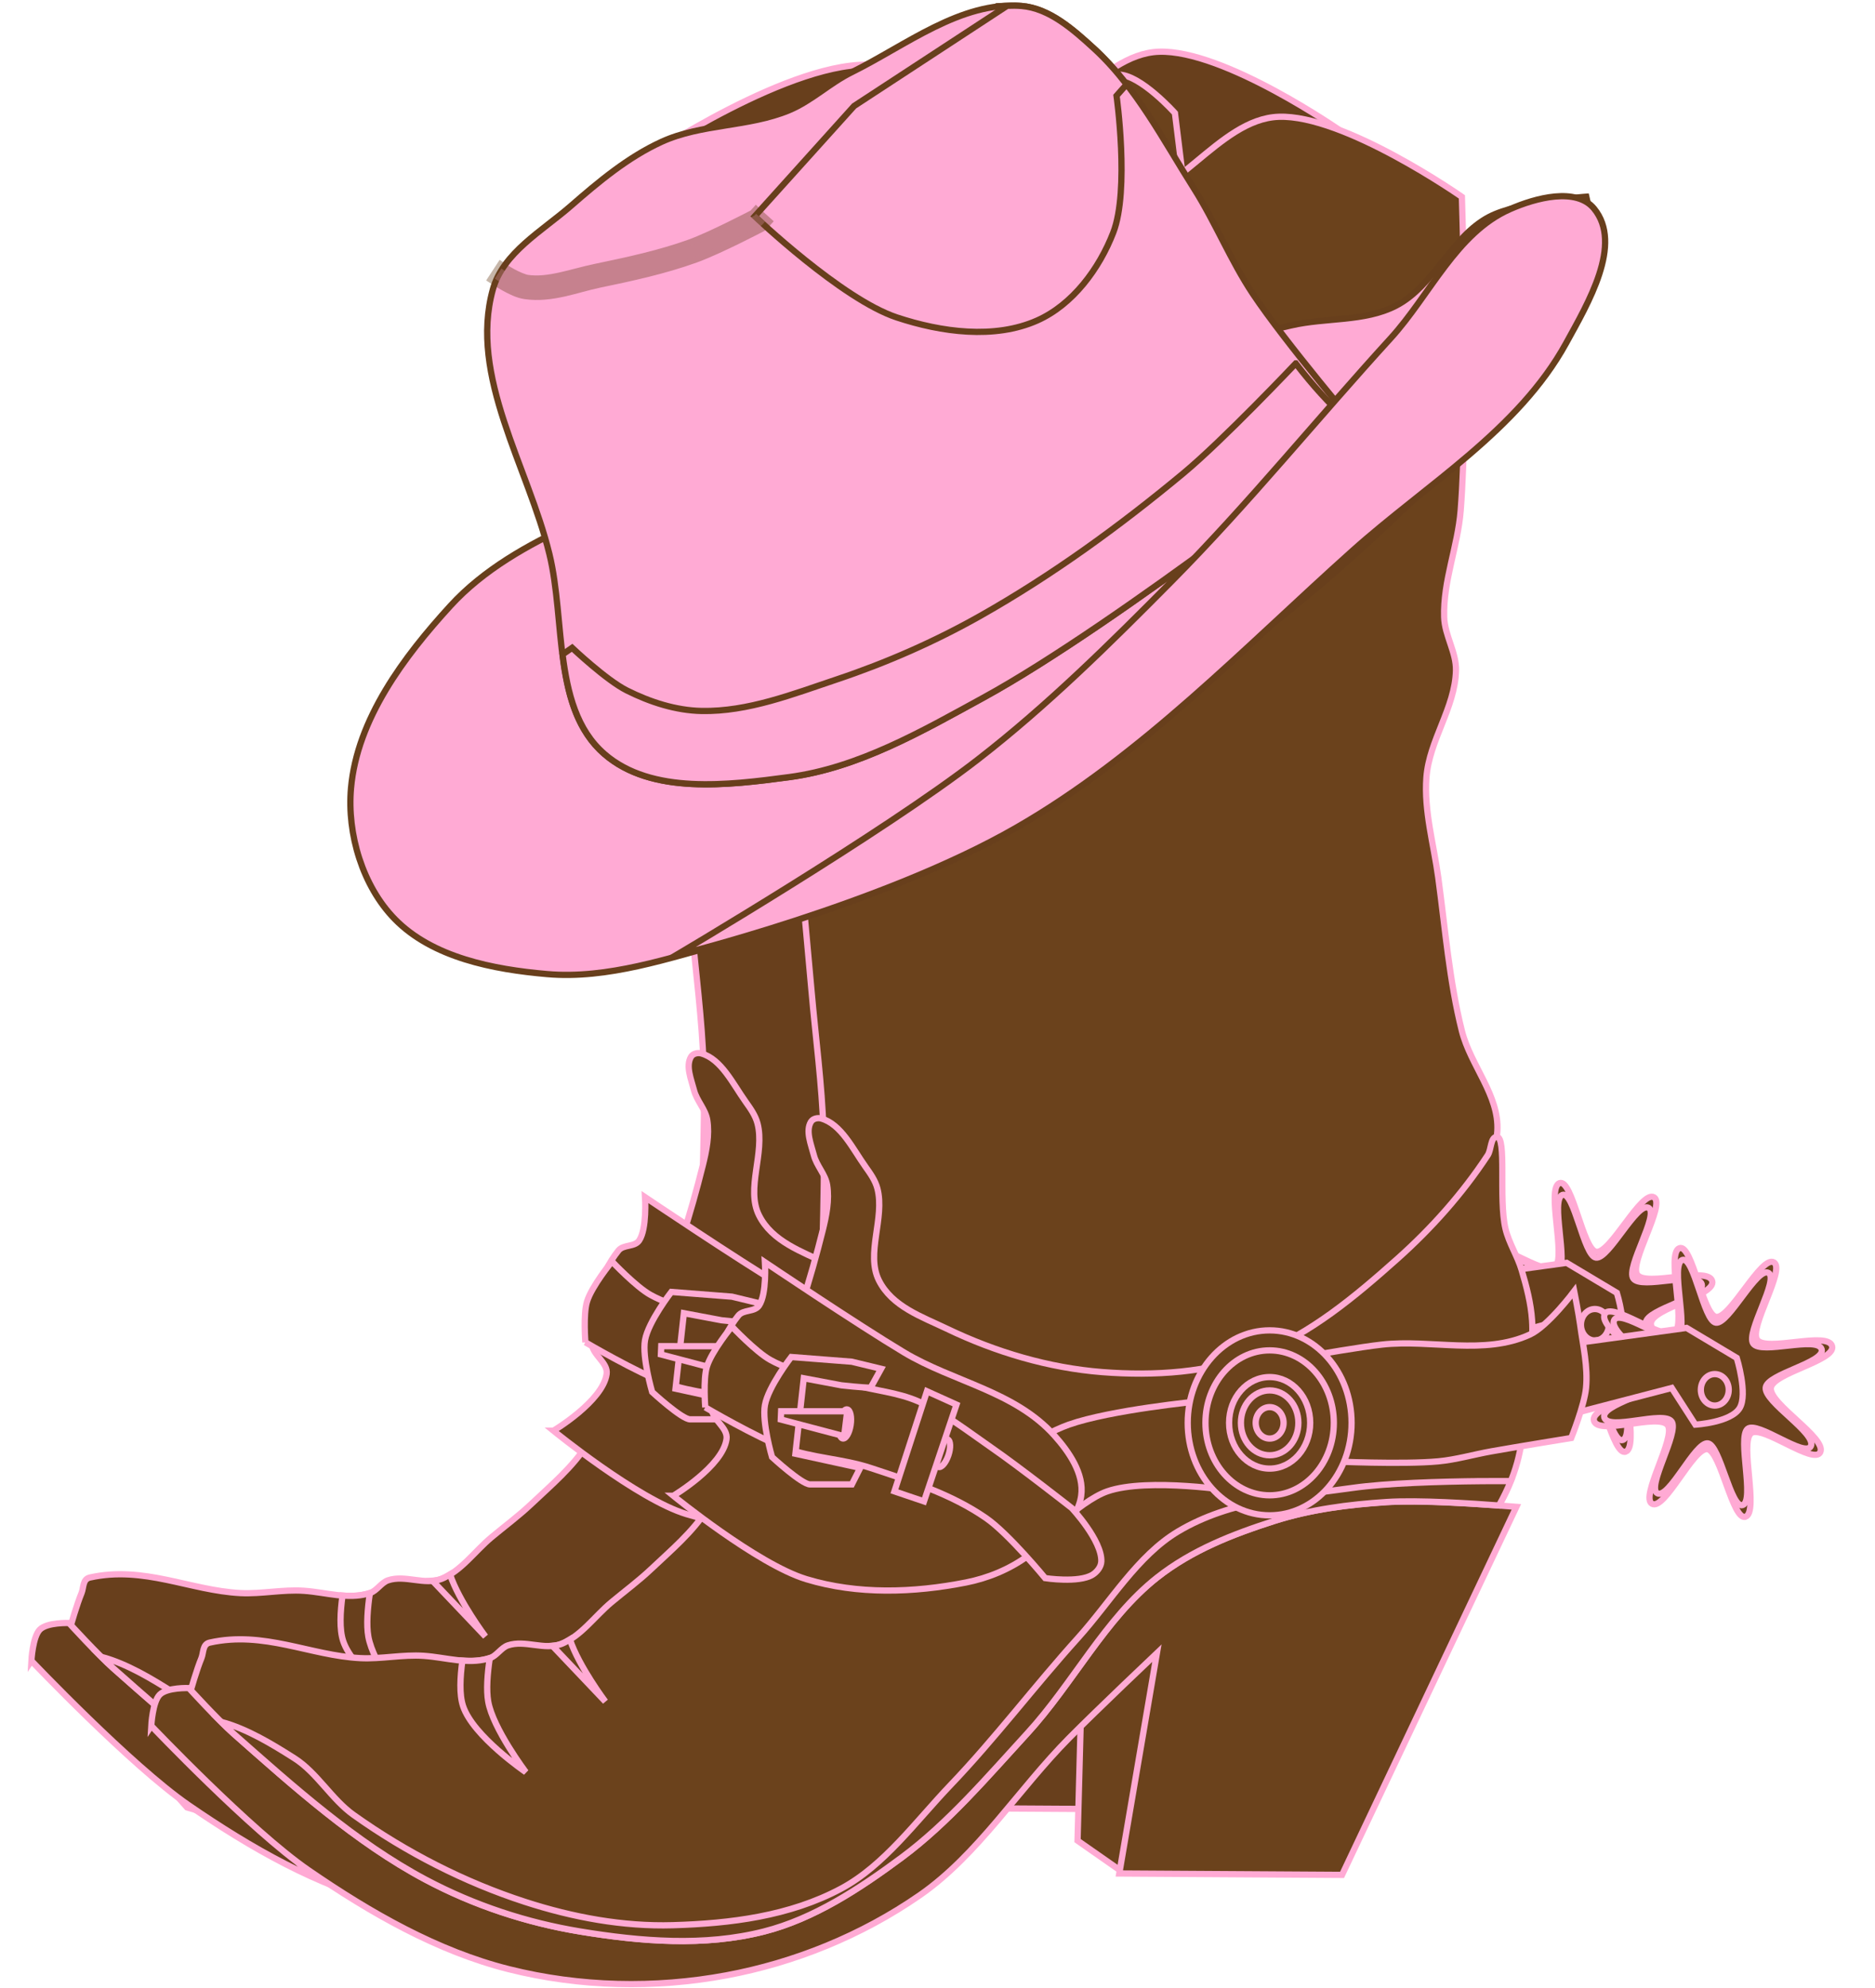
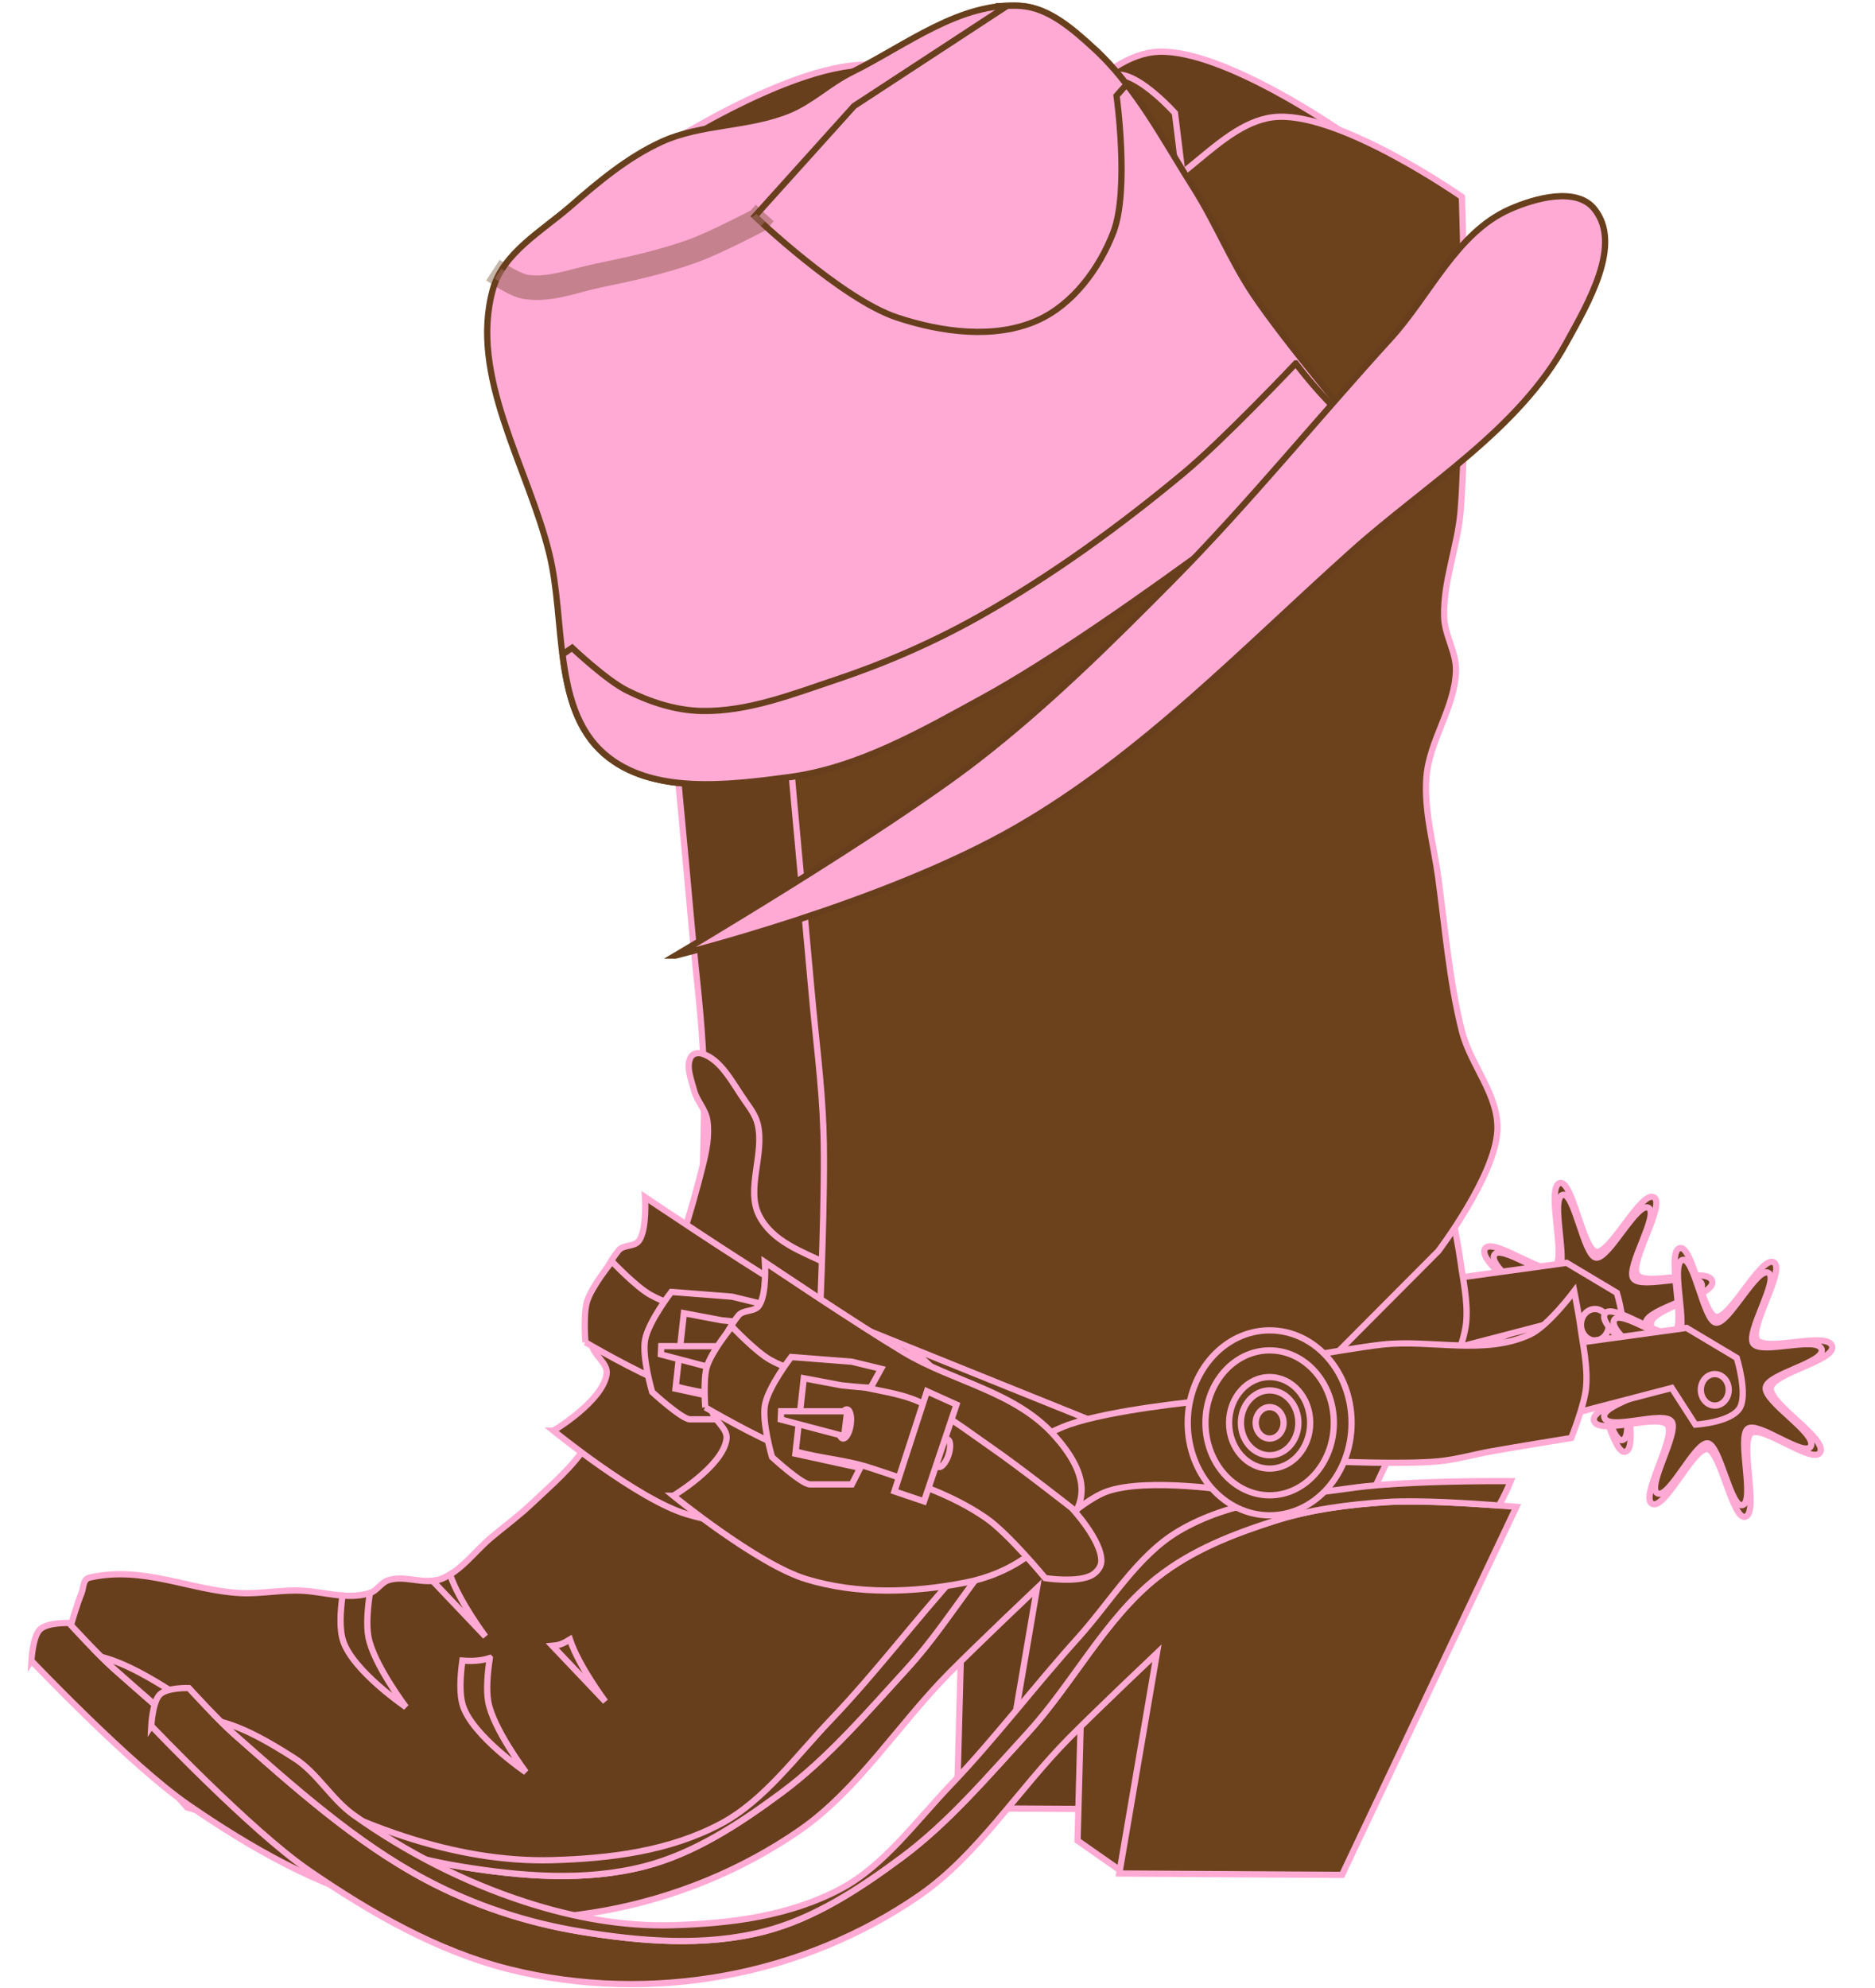
<svg xmlns="http://www.w3.org/2000/svg" width="300" height="318">
  <title>lillian cake</title>
  <g>
    <title>Layer 1</title>
    <g id="g4106">
      <path id="path4022" fill="#683f1c" stroke="#ffaad4" d="m160.248,288.927l-7.023,-4.906l0.669,-24.907l15.381,-10.188l-9.028,40.001z" />
      <path id="path2991" fill="#683f1c" stroke="#ffaad4" d="m112.577,170.516c-0.247,-7.501 -1.26,-14.946 -1.916,-22.415c-1.22,-13.88 -2.643,-27.737 -3.759,-41.628c-1.798,-22.393 -4.728,-67.244 -4.728,-67.244l0.945,-13.876c0,0 23.863,-16.108 36.886,-14.943c7.174,0.642 11.725,11.464 18.916,11.741c9.726,0.374 16.755,-13.517 26.482,-13.876c10.474,-0.386 29.319,12.808 29.319,12.808c0,0 1.117,33.51 -0.194,50.167c-0.454,5.756 -2.828,11.302 -2.643,17.078c0.093,2.932 1.966,5.606 1.891,8.539c-0.153,5.961 -4.279,11.135 -4.729,17.078c-0.406,5.365 1.168,10.689 1.892,16.01c1.117,8.21 1.775,16.56 3.783,24.55c1.389,5.529 5.997,10.274 5.674,16.01c-0.41,7.311 -9.457,19.212 -9.457,19.212l-27.021,27.13l-13.647,5.958l-58.25,-23.482c0,0 0.873,-19.217 0.557,-28.818l0,-0z" />
      <path id="path2989" fill="#683f1c" stroke="#ffaad4" d="m9.701,266.148c0,0 1.864,-7.711 3.344,-11.321c0.361,-0.88 0.16,-2.226 1.338,-2.487c8.661,-1.924 16.025,2.072 24.075,2.487c3.356,0.173 6.779,-0.602 10.173,-0.367c3.588,0.247 7.145,1.47 10.558,0.367c1.097,-0.354 1.81,-1.673 2.903,-2.042c2.72,-0.916 5.826,0.815 8.511,-0.219c3.149,-1.211 5.363,-4.443 8.04,-6.67c2.132,-1.776 4.355,-3.417 6.384,-5.337c3.161,-2.992 6.572,-5.83 8.985,-9.607c8.495,-13.298 14.514,-28.779 18.442,-44.563c0.579,-2.326 1.086,-4.825 0.71,-7.204c-0.279,-1.763 -1.687,-3.084 -2.128,-4.804c-0.44,-1.718 -1.363,-3.858 -0.473,-5.337c0.323,-0.535 1.099,-0.691 1.655,-0.534c3.19,0.9 5.034,4.845 7.093,7.738c0.753,1.059 1.554,2.167 1.892,3.47c1.218,4.695 -1.893,10.414 0.236,14.676c2.104,4.213 6.934,5.843 10.877,7.738c7.844,3.77 16.322,6.267 24.827,6.938c8.379,0.659 17.101,0.083 25.063,-2.935c8.213,-3.116 15.431,-9.144 22.226,-15.211c5.376,-4.8 10.338,-10.33 14.423,-16.544c0.589,-0.895 0.433,-2.869 1.419,-2.935c1.677,-0.112 0.291,9.923 1.419,14.676c0.556,2.346 1.92,4.365 2.6,6.671c0.768,2.599 1.473,5.273 1.655,8.005c0.227,3.38 -0.369,6.771 -0.709,10.14c-0.423,4.2 -0.554,8.501 -1.655,12.541c-0.694,2.549 -1.782,4.974 -3.074,7.206c-0.397,0.685 -1.418,1.868 -1.418,1.868l-36.413,3.468l-31.212,25.083l-29.555,34.69l-42.56,7.738l-49.418,-14.41l-20.236,-22.976z" />
      <path id="path2987" fill="#683f1c" stroke="#ffaad4" d="m5.022,265.655c0,0 15.916,16.738 25.14,23.088c9.971,6.864 20.7,12.991 32.101,15.85c11.319,2.84 23.336,3.109 34.776,0.978c10.847,-2.019 21.595,-6.332 30.961,-12.83c9.272,-6.433 15.765,-16.943 23.878,-25.129c4.597,-4.638 14.045,-13.585 14.045,-13.585l-6.02,35.25l35.642,0.223l27.891,-58.87c0,0 -13.829,-1.203 -20.732,-0.755c-6.074,0.394 -12.202,1.148 -18.056,3.019c-6.535,2.088 -13.163,4.662 -18.726,9.057c-8.27,6.533 -13.473,16.992 -20.733,24.907c-6.396,6.974 -12.633,14.33 -20.063,19.847c-6.806,5.054 -14.123,9.828 -22.07,11.852c-9.568,2.438 -19.72,1.594 -29.426,0c-8.515,-1.398 -16.963,-4.157 -24.745,-8.302c-11.183,-5.957 -21.028,-14.792 -30.763,-23.398c-2.508,-2.217 -7.083,-7.239 -7.083,-7.239c0,0 -3.503,-0.144 -4.681,1.064c-1.137,1.165 -1.338,4.975 -1.338,4.975z" />
      <path id="path2993" fill="#683f1c" stroke="#ffaad4" d="m260.106,232.206c-2.053,0.742 -3.967,-10.518 -6.105,-10.81c-2.244,-0.306 -6.838,9.892 -8.865,8.735c-1.931,-1.102 3.852,-10.632 2.524,-12.549c-1.394,-2.014 -11.089,1.71 -11.803,-0.718c-0.681,-2.314 9.326,-4.249 9.591,-6.665c0.277,-2.537 -8.921,-8.101 -7.884,-10.383c0.987,-2.173 9.541,4.388 11.252,2.897c1.796,-1.565 -1.444,-12.655 0.707,-13.458c2.048,-0.766 3.747,10.707 5.891,10.99c2.251,0.298 7.218,-9.897 9.224,-8.722c1.91,1.118 -4.015,10.45 -2.682,12.374c1.401,2.021 11.297,-1.419 11.995,1.015c0.665,2.318 -9.516,4.293 -9.8,6.703c-0.3,2.531 8.951,7.99 7.915,10.26c-0.986,2.162 -9.421,-4.514 -11.112,-3.002c-1.777,1.588 1.31,12.554 -0.845,13.333z" />
      <path id="path3124" fill="#683f1c" stroke="#ffaad4" d="m259.645,230.341c-1.873,0.678 -3.62,-9.6 -5.572,-9.867c-2.049,-0.279 -6.241,9.028 -8.092,7.973c-1.761,-1.006 3.516,-9.704 2.305,-11.455c-1.273,-1.838 -10.122,1.562 -10.774,-0.655c-0.621,-2.112 8.512,-3.877 8.753,-6.083c0.254,-2.315 -8.141,-7.394 -7.195,-9.476c0.9,-1.983 8.707,4.004 10.269,2.644c1.639,-1.429 -1.318,-11.55 0.645,-12.284c1.869,-0.698 3.418,9.772 5.376,10.03c2.055,0.272 6.587,-9.032 8.419,-7.96c1.744,1.021 -3.665,9.538 -2.447,11.294c1.278,1.844 10.31,-1.295 10.947,0.927c0.606,2.115 -8.686,3.917 -8.946,6.117c-0.274,2.309 8.17,7.293 7.224,9.364c-0.899,1.972 -8.598,-4.12 -10.142,-2.739c-1.622,1.45 1.196,11.458 -0.771,12.169z" />
-       <path id="path3003" fill="#683f1c" stroke="#ffaad4" d="m178.527,228.153c0,0 -14.005,-2.274 -20.553,0c-4.555,1.583 -11.823,9.074 -11.823,9.074l-8.039,-12.275c0,0 8.87,-5.758 13.714,-7.472c6.702,-2.37 20.808,-3.735 20.808,-3.735l5.893,14.408z" />
      <path id="path3059" fill="#683f1c" stroke="#ffaad4" d="m217.728,226.518c-6.478,0.061 -15.06,0.314 -20.517,1.085c-9.449,1.335 -19.471,1.934 -27.891,6.955c-6.507,3.879 -10.812,11.268 -16.065,17.085c-6.921,7.666 -13.225,16.039 -20.34,23.476c-5.582,5.836 -10.618,12.874 -17.489,16.563c-8.264,4.436 -17.817,5.603 -26.966,5.868c-7.955,0.232 -16.004,-1.254 -23.652,-3.739c-9.628,-3.127 -18.955,-7.874 -27.428,-13.908c-3.499,-2.493 -5.835,-6.753 -9.439,-9.045c-3.645,-2.318 -7.629,-4.732 -11.719,-5.829c0.684,0.679 1.334,1.32 1.888,1.809c9.735,8.606 19.593,17.44 30.776,23.396c7.782,4.145 16.241,6.923 24.756,8.321c9.707,1.594 19.855,2.438 29.423,0c7.947,-2.025 15.243,-6.806 22.049,-11.858c7.428,-5.517 13.694,-12.885 20.09,-19.859c7.259,-7.915 12.462,-18.351 20.731,-24.884c5.564,-4.395 12.167,-6.956 18.7,-9.045c5.854,-1.871 11.986,-2.661 18.06,-3.055c5.156,-0.335 13.75,0.243 17.953,0.563c0.703,-1.24 1.345,-2.556 1.888,-3.9c-1.384,-0.002 -2.952,-0.018 -4.808,0z" />
      <path id="path2995" fill="#683f1c" stroke="#ffaad4" d="m88.548,228.855c0,0 13.445,10.963 21.28,13.342c8.222,2.495 17.15,2.184 25.536,0.534c3.49,-0.687 6.958,-2.096 9.932,-4.27c3.367,-2.462 7.868,-5.136 8.511,-9.606c0.508,-3.534 -2.004,-7.085 -4.256,-9.606c-6.355,-7.117 -16.211,-8.6 -24.117,-13.342c-7.545,-4.526 -22.226,-14.41 -22.226,-14.41c0,0 0.325,5.088 -0.946,6.938c-0.735,1.071 -2.502,0.599 -3.31,1.601c-3.121,3.87 -4.71,9.736 -4.256,14.943c0.16,1.822 2.613,2.993 2.365,4.804c-0.596,4.352 -8.512,9.072 -8.512,9.072z" />
      <path id="path2999" fill="#683f1c" stroke="#ffaad4" d="m231.273,204.671l19.388,-2.669l8.039,4.804c0,0 1.794,5.785 0.473,8.005c-1.389,2.336 -7.093,2.669 -7.093,2.669l-3.783,-5.871l-18.443,4.804l1.419,-11.742z" />
      <path id="path2997" fill="#683f1c" stroke="#ffaad4" d="m191.549,206.272c0,0 6.92,-1.215 10.403,-1.601c7.858,-0.869 16.333,1.763 23.645,-1.601c2.898,-1.333 7.093,-6.938 7.093,-6.938c0,0 0.703,3.543 0.946,5.337c0.453,3.36 1.271,6.761 0.945,10.14c-0.269,2.797 -2.364,8.005 -2.364,8.005c0,0 -8.518,1.379 -12.769,2.134c-2.841,0.505 -5.645,1.334 -8.511,1.602c-5.692,0.531 -17.133,0 -17.133,0c-4.826,-8.578 0.344,-5.822 -2.256,-17.079z" />
      <path id="path3001" fill="#683f1c" stroke="#ffaad4" d="m197.068,217.192c0,8.17 -5.869,14.793 -13.108,14.793c-7.24,0 -13.108,-6.624 -13.108,-14.793c0,-8.171 5.868,-14.794 13.108,-14.794c7.239,0 13.108,6.624 13.108,14.794z" />
      <path id="path3024" fill="#683f1c" stroke="#ffaad4" d="m93.661,214.715c0,0 8.327,4.873 12.768,6.5c4.441,1.627 9.235,1.719 13.715,3.203c6.319,2.094 12.827,4.12 18.443,8.005c3.616,2.501 9.457,9.606 9.457,9.606c0,0 5.343,0.821 7.566,-0.534c0.693,-0.423 1.385,-1.246 1.419,-2.134c0.125,-3.354 -4.729,-8.539 -4.729,-8.539c0,0 -8.405,-6.594 -12.769,-9.607c-3.852,-2.661 -7.606,-5.642 -11.821,-7.472c-3.32,-1.44 -6.951,-1.709 -10.405,-2.668c-4.433,-1.23 -9.144,-1.681 -13.241,-3.954c-2.32,-1.289 -6.147,-5.337 -6.147,-5.337c0,0 -3.253,3.952 -4.001,6.432c-0.62,2.053 -0.255,6.5 -0.255,6.5z" />
      <path id="path3072" fill="#683f1c" stroke="#ffaad4" d="m194.23,217.192c0,6.401 -4.598,11.592 -10.27,11.592c-5.673,0 -10.271,-5.191 -10.271,-11.592c0,-6.402 4.598,-11.592 10.271,-11.592c5.672,0 10.27,5.19 10.27,11.592z" />
      <path id="path3082" fill="#683f1c" stroke="#ffaad4" d="m190.447,217.192c0,4.044 -2.904,7.322 -6.487,7.322c-3.584,0 -6.488,-3.278 -6.488,-7.322c0,-4.044 2.904,-7.323 6.488,-7.323c3.583,0 6.487,3.279 6.487,7.323z" />
      <path id="path3084" fill="#683f1c" stroke="#ffaad4" d="m188.556,217.192c0,2.865 -2.057,5.187 -4.596,5.187c-2.538,0 -4.597,-2.323 -4.597,-5.187c0,-2.865 2.059,-5.187 4.597,-5.187c2.538,0 4.596,2.323 4.596,5.187z" />
      <path id="path3094" fill="#683f1c" stroke="#ffaad4" d="m186.192,217.192c0,1.391 -1,2.518 -2.232,2.518c-1.233,0 -2.232,-1.127 -2.232,-2.518c0,-1.391 0.999,-2.519 2.232,-2.519c1.232,0 2.232,1.128 2.232,2.519z" />
      <path id="path3170" fill="#683f1c" stroke="#ffaad4" d="m120.121,211.565c-1.338,0 -4.681,-0.376 -4.681,-0.376l-6.02,-1.133l-1.337,12.076l10.366,2.263l-1.338,2.643c0,0 -5.349,0 -6.688,0c-1.337,0 -6.08,-4.375 -6.08,-4.375c0,0 -1.631,-5.558 -1.14,-8.302c0.53,-2.957 4.211,-7.703 4.211,-7.703l9.697,0.755l4.681,1.132l-1.671,3.019l0,0z" />
      <path id="path3964" fill="#683f1c" stroke="#ffaad4" d="m132.551,222.413c-0.418,1.214 -1.141,2.03 -1.614,1.822c-0.474,-0.207 -0.519,-1.36 -0.1,-2.574c0.418,-1.215 1.141,-2.031 1.614,-1.822c0.473,0.207 0.519,1.359 0.1,2.574z" />
      <path id="path3180" fill="#683f1c" stroke="#ffaad4" d="m129.128,212.143l-5.202,16.01l4.729,1.602l5.201,-15.478l-4.728,-2.134z" />
      <path id="path3962" fill="#683f1c" stroke="#ffaad4" d="m116.918,217.547c-0.199,1.283 -0.766,2.243 -1.266,2.144c-0.5,-0.099 -0.744,-1.22 -0.545,-2.502c0.199,-1.283 0.766,-2.243 1.266,-2.144c0.5,0.099 0.744,1.22 0.545,2.502z" />
      <path id="path3958" fill="#683f1c" stroke="#ffaad4" d="m116.369,215.342l-10.568,-0.007l-0.057,1.322l10.136,2.67l0.489,-3.985z" />
      <path id="path3966" fill="#683f1c" stroke="#ffaad4" d="m257.416,211.908c0,1.391 -1,2.519 -2.232,2.519c-1.232,0 -2.232,-1.128 -2.232,-2.519c0,-1.391 1,-2.519 2.232,-2.519c1.232,0 2.232,1.128 2.232,2.519z" />
      <path id="path3970" fill="#683f1c" stroke="#ffaad4" d="m59.181,254.818c-1.442,0.466 -2.896,0.518 -4.38,0.403c-0.36,2.626 -0.514,5.403 0.106,7.275c1.6,4.836 10.046,10.573 10.046,10.573c0,0 -5.262,-6.979 -6.021,-11.296c-0.327,-1.862 -0.124,-4.459 0.25,-6.955l0,0z" />
      <path id="path3972" fill="#683f1c" stroke="#ffaad4" d="m72.004,251.844c-0.446,0.272 -0.904,0.537 -1.389,0.723c-0.459,0.176 -0.946,0.239 -1.425,0.282l8.478,8.924c0,0 -4.248,-5.652 -5.664,-9.929z" />
      <path id="path3996" fill="#683f1c" stroke="#ffaad4" d="m174.294,52.056l-26.55,-0.184l4.018,-44.613c0,0 4.83,-5.68 7.982,-5.724c3.524,-0.05 9.063,6.147 9.063,6.147l5.486,44.374z" />
    </g>
    <g id="svg_1">
      <path id="svg_2" fill="#6b421c" stroke="#ffaad4" d="m179.43,299.333l-7.023,-4.906l0.669,-24.907l15.381,-10.188l-9.028,40.001z" />
      <path id="svg_3" fill="#6b421c" stroke="#ffaad4" d="m131.759,180.922c-0.247,-7.501 -1.26,-14.946 -1.916,-22.415c-1.22,-13.88 -2.643,-27.737 -3.759,-41.628c-1.798,-22.393 -4.728,-67.244 -4.728,-67.244l0.945,-13.876c0,0 23.863,-16.108 36.886,-14.943c7.174,0.642 11.725,11.464 18.916,11.741c9.726,0.374 16.755,-13.517 26.482,-13.876c10.474,-0.386 29.319,12.808 29.319,12.808c0,0 1.117,33.51 -0.194,50.167c-0.454,5.756 -2.828,11.302 -2.643,17.078c0.093,2.932 1.966,5.606 1.891,8.539c-0.153,5.961 -4.279,11.135 -4.729,17.078c-0.406,5.365 1.168,10.689 1.892,16.01c1.117,8.21 1.775,16.56 3.783,24.55c1.389,5.529 5.997,10.274 5.674,16.01c-0.41,7.311 -9.457,19.212 -9.457,19.212l-27.021,27.13l-13.647,5.958l-58.25,-23.482c0,0 0.873,-19.217 0.557,-28.818l0,-0z" />
-       <path id="svg_4" fill="#6b421c" stroke="#ffaad4" d="m28.883,276.555c0,0 1.864,-7.711 3.344,-11.321c0.361,-0.88 0.16,-2.226 1.338,-2.487c8.661,-1.924 16.025,2.072 24.075,2.487c3.356,0.173 6.779,-0.602 10.173,-0.367c3.588,0.247 7.145,1.47 10.558,0.367c1.097,-0.354 1.81,-1.673 2.903,-2.042c2.72,-0.916 5.826,0.815 8.511,-0.219c3.149,-1.211 5.363,-4.443 8.04,-6.67c2.132,-1.776 4.355,-3.417 6.384,-5.337c3.161,-2.992 6.572,-5.83 8.986,-9.607c8.495,-13.298 14.514,-28.779 18.442,-44.563c0.579,-2.326 1.086,-4.825 0.71,-7.204c-0.279,-1.763 -1.687,-3.084 -2.128,-4.804c-0.44,-1.718 -1.363,-3.858 -0.473,-5.337c0.323,-0.535 1.099,-0.691 1.655,-0.534c3.19,0.9 5.034,4.845 7.093,7.738c0.753,1.059 1.554,2.167 1.892,3.47c1.219,4.695 -1.893,10.414 0.236,14.676c2.104,4.213 6.934,5.843 10.877,7.738c7.844,3.77 16.322,6.267 24.827,6.938c8.379,0.659 17.101,0.083 25.063,-2.935c8.213,-3.116 15.431,-9.144 22.226,-15.211c5.376,-4.8 10.338,-10.33 14.423,-16.544c0.589,-0.895 0.433,-2.869 1.419,-2.935c1.677,-0.112 0.291,9.923 1.419,14.676c0.556,2.346 1.92,4.365 2.6,6.671c0.768,2.599 1.473,5.273 1.655,8.005c0.227,3.38 -0.369,6.771 -0.709,10.14c-0.423,4.2 -0.554,8.501 -1.655,12.541c-0.694,2.549 -1.782,4.974 -3.074,7.206c-0.397,0.685 -1.418,1.868 -1.418,1.868l-36.413,3.468l-31.212,25.083l-29.555,34.69l-42.56,7.738l-49.418,-14.41l-20.236,-22.976z" />
      <path id="svg_5" fill="#6b421c" stroke="#ffaad4" d="m24.205,276.062c0,0 15.916,16.738 25.14,23.088c9.971,6.864 20.7,12.991 32.101,15.85c11.319,2.84 23.336,3.109 34.776,0.978c10.847,-2.019 21.595,-6.332 30.961,-12.83c9.272,-6.433 15.765,-16.943 23.878,-25.129c4.597,-4.638 14.045,-13.585 14.045,-13.585l-6.02,35.25l35.642,0.223l27.891,-58.87c0,0 -13.829,-1.203 -20.732,-0.755c-6.074,0.394 -12.202,1.148 -18.056,3.019c-6.535,2.088 -13.163,4.662 -18.726,9.057c-8.27,6.533 -13.473,16.992 -20.733,24.907c-6.396,6.974 -12.633,14.33 -20.063,19.847c-6.806,5.054 -14.123,9.828 -22.07,11.852c-9.568,2.438 -19.72,1.594 -29.426,0c-8.515,-1.398 -16.963,-4.157 -24.745,-8.302c-11.183,-5.957 -21.028,-14.792 -30.763,-23.398c-2.508,-2.217 -7.083,-7.239 -7.083,-7.239c0,0 -3.503,-0.144 -4.681,1.064c-1.137,1.165 -1.338,4.975 -1.338,4.975z" />
      <path id="svg_6" fill="#6b421c" stroke="#ffaad4" d="m279.288,242.613c-2.053,0.742 -3.967,-10.518 -6.105,-10.81c-2.244,-0.306 -6.838,9.892 -8.865,8.735c-1.931,-1.102 3.852,-10.632 2.524,-12.549c-1.394,-2.014 -11.089,1.71 -11.803,-0.718c-0.681,-2.314 9.326,-4.249 9.591,-6.665c0.277,-2.537 -8.921,-8.101 -7.884,-10.383c0.987,-2.173 9.541,4.388 11.252,2.897c1.796,-1.565 -1.444,-12.655 0.707,-13.458c2.048,-0.766 3.747,10.707 5.891,10.99c2.251,0.298 7.218,-9.897 9.224,-8.722c1.91,1.118 -4.015,10.45 -2.682,12.374c1.401,2.021 11.297,-1.419 11.995,1.015c0.665,2.318 -9.516,4.293 -9.8,6.703c-0.3,2.531 8.951,7.99 7.915,10.26c-0.986,2.162 -9.421,-4.514 -11.112,-3.002c-1.777,1.588 1.31,12.554 -0.845,13.333z" />
      <path id="svg_7" fill="#6b421c" stroke="#ffaad4" d="m278.828,240.748c-1.873,0.678 -3.62,-9.6 -5.572,-9.867c-2.049,-0.279 -6.241,9.028 -8.092,7.973c-1.761,-1.006 3.516,-9.704 2.305,-11.455c-1.273,-1.838 -10.122,1.562 -10.774,-0.655c-0.621,-2.112 8.512,-3.877 8.753,-6.083c0.254,-2.315 -8.141,-7.394 -7.195,-9.476c0.9,-1.983 8.707,4.004 10.269,2.644c1.639,-1.429 -1.318,-11.55 0.645,-12.284c1.869,-0.698 3.418,9.772 5.376,10.03c2.055,0.272 6.587,-9.032 8.419,-7.96c1.744,1.021 -3.665,9.538 -2.447,11.294c1.278,1.844 10.31,-1.295 10.947,0.927c0.606,2.115 -8.686,3.917 -8.946,6.117c-0.274,2.309 8.17,7.293 7.224,9.364c-0.899,1.972 -8.598,-4.12 -10.142,-2.739c-1.622,1.45 1.196,11.458 -0.771,12.169z" />
      <path id="svg_8" fill="#6b421c" stroke="#ffaad4" d="m197.71,238.56c0,0 -14.005,-2.274 -20.553,0c-4.555,1.583 -11.823,9.074 -11.823,9.074l-8.039,-12.275c0,0 8.87,-5.758 13.714,-7.472c6.702,-2.37 20.808,-3.735 20.808,-3.735l5.893,14.408z" />
      <path id="svg_9" fill="#6b421c" stroke="#ffaad4" d="m236.911,236.924c-6.478,0.061 -15.06,0.314 -20.517,1.085c-9.449,1.335 -19.471,1.934 -27.891,6.955c-6.507,3.879 -10.812,11.268 -16.065,17.085c-6.921,7.666 -13.225,16.039 -20.34,23.476c-5.582,5.836 -10.618,12.874 -17.489,16.563c-8.264,4.436 -17.817,5.603 -26.966,5.868c-7.955,0.232 -16.004,-1.254 -23.652,-3.739c-9.628,-3.127 -18.955,-7.874 -27.428,-13.908c-3.499,-2.493 -5.835,-6.753 -9.439,-9.045c-3.645,-2.318 -7.629,-4.732 -11.719,-5.829c0.684,0.679 1.334,1.32 1.888,1.809c9.735,8.606 19.593,17.44 30.776,23.396c7.782,4.145 16.241,6.923 24.756,8.321c9.707,1.594 19.855,2.438 29.423,0c7.947,-2.025 15.243,-6.806 22.049,-11.858c7.428,-5.517 13.694,-12.885 20.09,-19.859c7.259,-7.915 12.462,-18.351 20.731,-24.884c5.564,-4.395 12.167,-6.956 18.7,-9.045c5.854,-1.871 11.986,-2.661 18.06,-3.055c5.156,-0.335 13.75,0.243 17.953,0.563c0.703,-1.24 1.345,-2.556 1.888,-3.9c-1.384,-0.002 -2.952,-0.018 -4.808,0z" />
      <path id="svg_10" fill="#6b421c" stroke="#ffaad4" d="m107.731,239.261c0,0 13.445,10.963 21.28,13.342c8.222,2.495 17.15,2.184 25.536,0.534c3.49,-0.687 6.958,-2.096 9.932,-4.27c3.367,-2.462 7.868,-5.136 8.511,-9.606c0.508,-3.534 -2.004,-7.085 -4.256,-9.606c-6.355,-7.117 -16.211,-8.6 -24.117,-13.342c-7.545,-4.526 -22.226,-14.41 -22.226,-14.41c0,0 0.325,5.088 -0.946,6.938c-0.735,1.071 -2.502,0.599 -3.31,1.601c-3.121,3.87 -4.71,9.736 -4.256,14.943c0.16,1.822 2.613,2.993 2.365,4.804c-0.596,4.352 -8.512,9.072 -8.512,9.072z" />
      <path id="svg_11" fill="#6b421c" stroke="#ffaad4" d="m250.456,215.078l19.388,-2.669l8.039,4.804c0,0 1.794,5.785 0.473,8.005c-1.389,2.336 -7.093,2.669 -7.093,2.669l-3.783,-5.871l-18.443,4.804l1.419,-11.742z" />
      <path id="svg_12" fill="#6b421c" stroke="#ffaad4" d="m210.732,216.678c0,0 6.92,-1.215 10.403,-1.601c7.858,-0.869 16.333,1.763 23.645,-1.601c2.898,-1.333 7.093,-6.938 7.093,-6.938c0,0 0.703,3.543 0.946,5.337c0.453,3.36 1.271,6.761 0.945,10.14c-0.269,2.797 -2.364,8.005 -2.364,8.005c0,0 -8.518,1.379 -12.769,2.134c-2.841,0.505 -5.645,1.334 -8.511,1.602c-5.692,0.531 -17.133,0 -17.133,0c-4.826,-8.578 0.344,-5.822 -2.256,-17.079z" />
      <path id="svg_13" fill="#6b421c" stroke="#ffaad4" d="m216.251,227.598c0,8.17 -5.869,14.793 -13.108,14.793c-7.24,0 -13.108,-6.624 -13.108,-14.793c0,-8.171 5.868,-14.794 13.108,-14.794c7.239,0 13.108,6.624 13.108,14.794z" />
      <path id="svg_14" fill="#6b421c" stroke="#ffaad4" d="m112.843,225.122c0,0 8.327,4.873 12.768,6.5c4.441,1.627 9.235,1.719 13.715,3.203c6.319,2.094 12.827,4.12 18.443,8.005c3.616,2.501 9.457,9.606 9.457,9.606c0,0 5.343,0.821 7.566,-0.534c0.693,-0.423 1.385,-1.246 1.419,-2.134c0.125,-3.354 -4.729,-8.539 -4.729,-8.539c0,0 -8.405,-6.594 -12.769,-9.607c-3.852,-2.661 -7.606,-5.642 -11.821,-7.472c-3.32,-1.44 -6.951,-1.709 -10.405,-2.668c-4.433,-1.23 -9.144,-1.681 -13.241,-3.954c-2.32,-1.289 -6.147,-5.337 -6.147,-5.337c0,0 -3.253,3.952 -4.001,6.432c-0.62,2.053 -0.255,6.5 -0.255,6.5z" />
      <path id="svg_15" fill="#6b421c" stroke="#ffaad4" d="m213.413,227.598c0,6.401 -4.598,11.592 -10.27,11.592c-5.673,0 -10.271,-5.191 -10.271,-11.592c0,-6.402 4.598,-11.592 10.271,-11.592c5.672,0 10.27,5.19 10.27,11.592z" />
      <path id="svg_16" fill="#6b421c" stroke="#ffaad4" d="m209.63,227.598c0,4.044 -2.904,7.322 -6.487,7.322c-3.584,0 -6.488,-3.278 -6.488,-7.322c0,-4.044 2.904,-7.323 6.488,-7.323c3.583,0 6.487,3.279 6.487,7.323z" />
      <path id="svg_17" fill="#6b421c" stroke="#ffaad4" d="m207.739,227.598c0,2.865 -2.057,5.187 -4.596,5.187c-2.538,0 -4.597,-2.323 -4.597,-5.187c0,-2.865 2.059,-5.187 4.597,-5.187c2.538,0 4.596,2.323 4.596,5.187z" />
      <path id="svg_18" fill="#6b421c" stroke="#ffaad4" d="m205.374,227.598c0,1.391 -1,2.518 -2.232,2.518c-1.233,0 -2.232,-1.127 -2.232,-2.518c0,-1.391 0.999,-2.519 2.232,-2.519c1.232,0 2.232,1.128 2.232,2.519z" />
      <path id="svg_19" fill="#6b421c" stroke="#ffaad4" d="m139.304,221.972c-1.338,0 -4.681,-0.376 -4.681,-0.376l-6.02,-1.133l-1.337,12.076l10.366,2.263l-1.338,2.643c0,0 -5.349,0 -6.688,0c-1.337,0 -6.08,-4.375 -6.08,-4.375c0,0 -1.631,-5.558 -1.14,-8.302c0.53,-2.957 4.211,-7.703 4.211,-7.703l9.697,0.755l4.681,1.132l-1.671,3.019z" />
      <path id="svg_20" fill="#6b421c" stroke="#ffaad4" d="m151.734,232.82c-0.418,1.214 -1.141,2.03 -1.614,1.822c-0.474,-0.207 -0.519,-1.36 -0.1,-2.574c0.418,-1.215 1.141,-2.031 1.614,-1.822c0.473,0.207 0.519,1.359 0.1,2.574z" />
      <path id="svg_21" fill="#6b421c" stroke="#ffaad4" d="m148.311,222.549l-5.202,16.01l4.729,1.602l5.201,-15.478l-4.728,-2.134z" />
      <path id="svg_22" fill="#6b421c" stroke="#ffaad4" d="m136.101,227.953c-0.199,1.283 -0.766,2.243 -1.266,2.144c-0.5,-0.099 -0.744,-1.22 -0.545,-2.502c0.199,-1.283 0.766,-2.243 1.266,-2.144c0.5,0.099 0.744,1.22 0.545,2.502z" />
      <path id="svg_23" fill="#6b421c" stroke="#ffaad4" d="m135.551,225.749l-10.568,-0.007l-0.057,1.322l10.136,2.67l0.489,-3.985z" />
      <path id="svg_24" fill="#6b421c" stroke="#ffaad4" d="m276.598,222.315c0,1.391 -1,2.519 -2.232,2.519c-1.232,0 -2.232,-1.128 -2.232,-2.519c0,-1.391 1,-2.519 2.232,-2.519c1.232,0 2.232,1.128 2.232,2.519z" />
      <path id="svg_25" fill="#6b421c" stroke="#ffaad4" d="m78.363,265.224c-1.442,0.466 -2.896,0.518 -4.38,0.403c-0.36,2.626 -0.514,5.403 0.106,7.275c1.6,4.836 10.046,10.573 10.046,10.573c0,0 -5.262,-6.979 -6.021,-11.296c-0.327,-1.862 -0.124,-4.459 0.25,-6.955l0,0z" />
      <path id="svg_26" fill="#6b421c" stroke="#ffaad4" d="m91.187,262.25c-0.446,0.272 -0.904,0.537 -1.389,0.723c-0.459,0.176 -0.946,0.239 -1.425,0.282l8.478,8.924c0,0 -4.248,-5.652 -5.664,-9.929z" />
      <path id="svg_27" fill="#6b421c" stroke="#ffaad4" d="m193.477,62.462l-26.55,-0.184l4.018,-44.613c0,0 4.83,-5.68 7.982,-5.724c3.524,-0.05 9.063,6.147 9.063,6.147l5.486,44.374z" />
    </g>
    <g transform="rotate(-3.009, 156.078, 76.871)" id="g4088">
-       <path id="path4026" fill="#ffaad4" stroke="#683f1c" d="m91.321,80.474c-7.274,2.877 -14.6,6.498 -20.173,11.981c-7.902,7.776 -15.879,17.343 -17.434,28.312c-1.032,7.283 1.037,15.739 5.896,21.267c5.698,6.482 15.313,8.877 23.866,10.073c9.691,1.355 19.566,-1.532 29.138,-3.562c4.585,-0.973 9.125,-2.298 13.448,-4.107c24.69,-10.331 48.442,-23.226 70.605,-38.221c15.469,-10.467 30.075,-22.42 43.083,-35.817c6.272,-6.459 13.825,-12.721 16.645,-21.266c1.305,-3.951 -0.331,-12.478 -0.331,-12.478c0,0 -10.881,0.199 -15.69,2.404c-6.259,2.871 -9.402,10.623 -15.69,13.431c-5.16,2.305 -11.244,1.255 -16.81,2.239c-39.181,6.923 -79.559,11.111 -116.553,25.743l0,-0z" />
      <path id="path4024" fill="#ffaad4" stroke="#683f1c" d="m94.511,117.468c7.158,6.871 19.425,6.01 29.32,5.216c11.159,-0.896 21.611,-6.231 31.699,-11.081c22.2,-10.672 62.604,-39.247 62.604,-39.247c0,0 -11.382,-14.907 -16.154,-22.952c-3.302,-5.565 -5.402,-11.774 -8.576,-17.412c-4.478,-7.956 -8.327,-16.582 -14.73,-23.094c-3.155,-3.207 -6.797,-6.853 -11.258,-7.448c-9.654,-1.286 -18.792,5.324 -27.736,9.173c-3.581,1.541 -6.627,4.234 -10.302,5.54c-6.588,2.342 -14.1,1.388 -20.604,3.957c-5.52,2.181 -10.386,5.838 -15.056,9.497c-4.79,3.753 -11.215,6.897 -13.147,12.663c-4.583,13.68 4.123,28.564 6.807,42.738c2.061,10.881 -0.863,24.777 7.133,32.449l0,0l0,0z" />
      <path id="path4075" fill="#ffaad4" stroke="#683f1c" d="m208.232,60.851c0,0 -12.188,11.615 -18.922,16.633c-10.58,7.883 -21.734,15.132 -33.547,21.015c-7.511,3.74 -15.433,6.729 -23.518,8.972c-7.129,1.978 -14.468,4.434 -21.847,3.905c-4.13,-0.296 -8.192,-1.858 -11.789,-3.905c-3.218,-1.829 -8.386,-7.273 -8.386,-7.273l-1.582,0.983c0.461,6.266 1.594,12.163 5.88,16.276c7.158,6.87 19.413,6.011 29.308,5.216c11.159,-0.896 21.609,-6.209 31.697,-11.059c22.2,-10.673 62.616,-39.257 62.616,-39.257c0,0 -4.657,-3.839 -9.909,-11.506z" />
      <path id="path4028" fill="#ffaad4" stroke="#683f1c" d="m104.128,150.23c0,0 34.178,-17.817 49.968,-28.773c11.549,-8.013 22.1,-17.41 32.5,-26.863c12.894,-11.719 24.579,-24.701 36.984,-36.936c6.683,-6.592 11.392,-16.317 20.172,-19.651c4.195,-1.593 10.792,-2.989 13.449,0.623c4.345,5.908 -1.738,15.035 -5.604,21.266c-8.365,13.486 -23.491,21.39 -35.862,31.34c-18.098,14.555 -35.32,30.9 -56.035,41.413c-22.062,11.197 -55.571,17.581 -55.571,17.581z" />
      <path id="path4030" fill="#ffaad4" stroke="#683f1c" d="m165.135,1.295l-25.309,14.725l-16.802,16.782c0,0 13.182,13.959 21.847,17.348c6.976,2.728 15.418,4.347 22.413,1.669c5.798,-2.219 10.36,-7.752 12.893,-13.414c2.983,-6.661 1.671,-21.819 1.671,-21.819l1.702,-1.729c-1.472,-2.11 -3.059,-4.125 -4.865,-5.962c-3.155,-3.207 -6.82,-6.857 -11.282,-7.452c-0.764,-0.102 -1.51,-0.141 -2.268,-0.149z" />
      <path id="path4045" opacity="0.378" fill="#ffaad4" stroke="#683f1c" stroke-width="2" d="m123.262,32.414l-0.27,0.268c-0.253,0.116 -6.964,3.187 -10.415,4.233c-4.95,1.5 -10.149,2.332 -15.341,3.13c-3.929,0.604 -7.698,1.881 -11.133,1.192c-0.533,-0.107 -1.628,-0.633 -2.477,-1.163c-0.849,-0.529 -1.522,-1.043 -1.522,-1.043l-1.134,1.55c0,0 0.717,0.527 1.642,1.103c0.924,0.576 2.015,1.212 3.104,1.431c4.117,0.825 8.136,-0.626 11.818,-1.192c5.203,-0.799 10.466,-1.64 15.58,-3.189c3.853,-1.168 10.834,-4.382 10.834,-4.382l0.15,-0.089l0.119,-0.119l0.388,-0.388l-1.343,-1.341l0,0z" />
    </g>
  </g>
</svg>